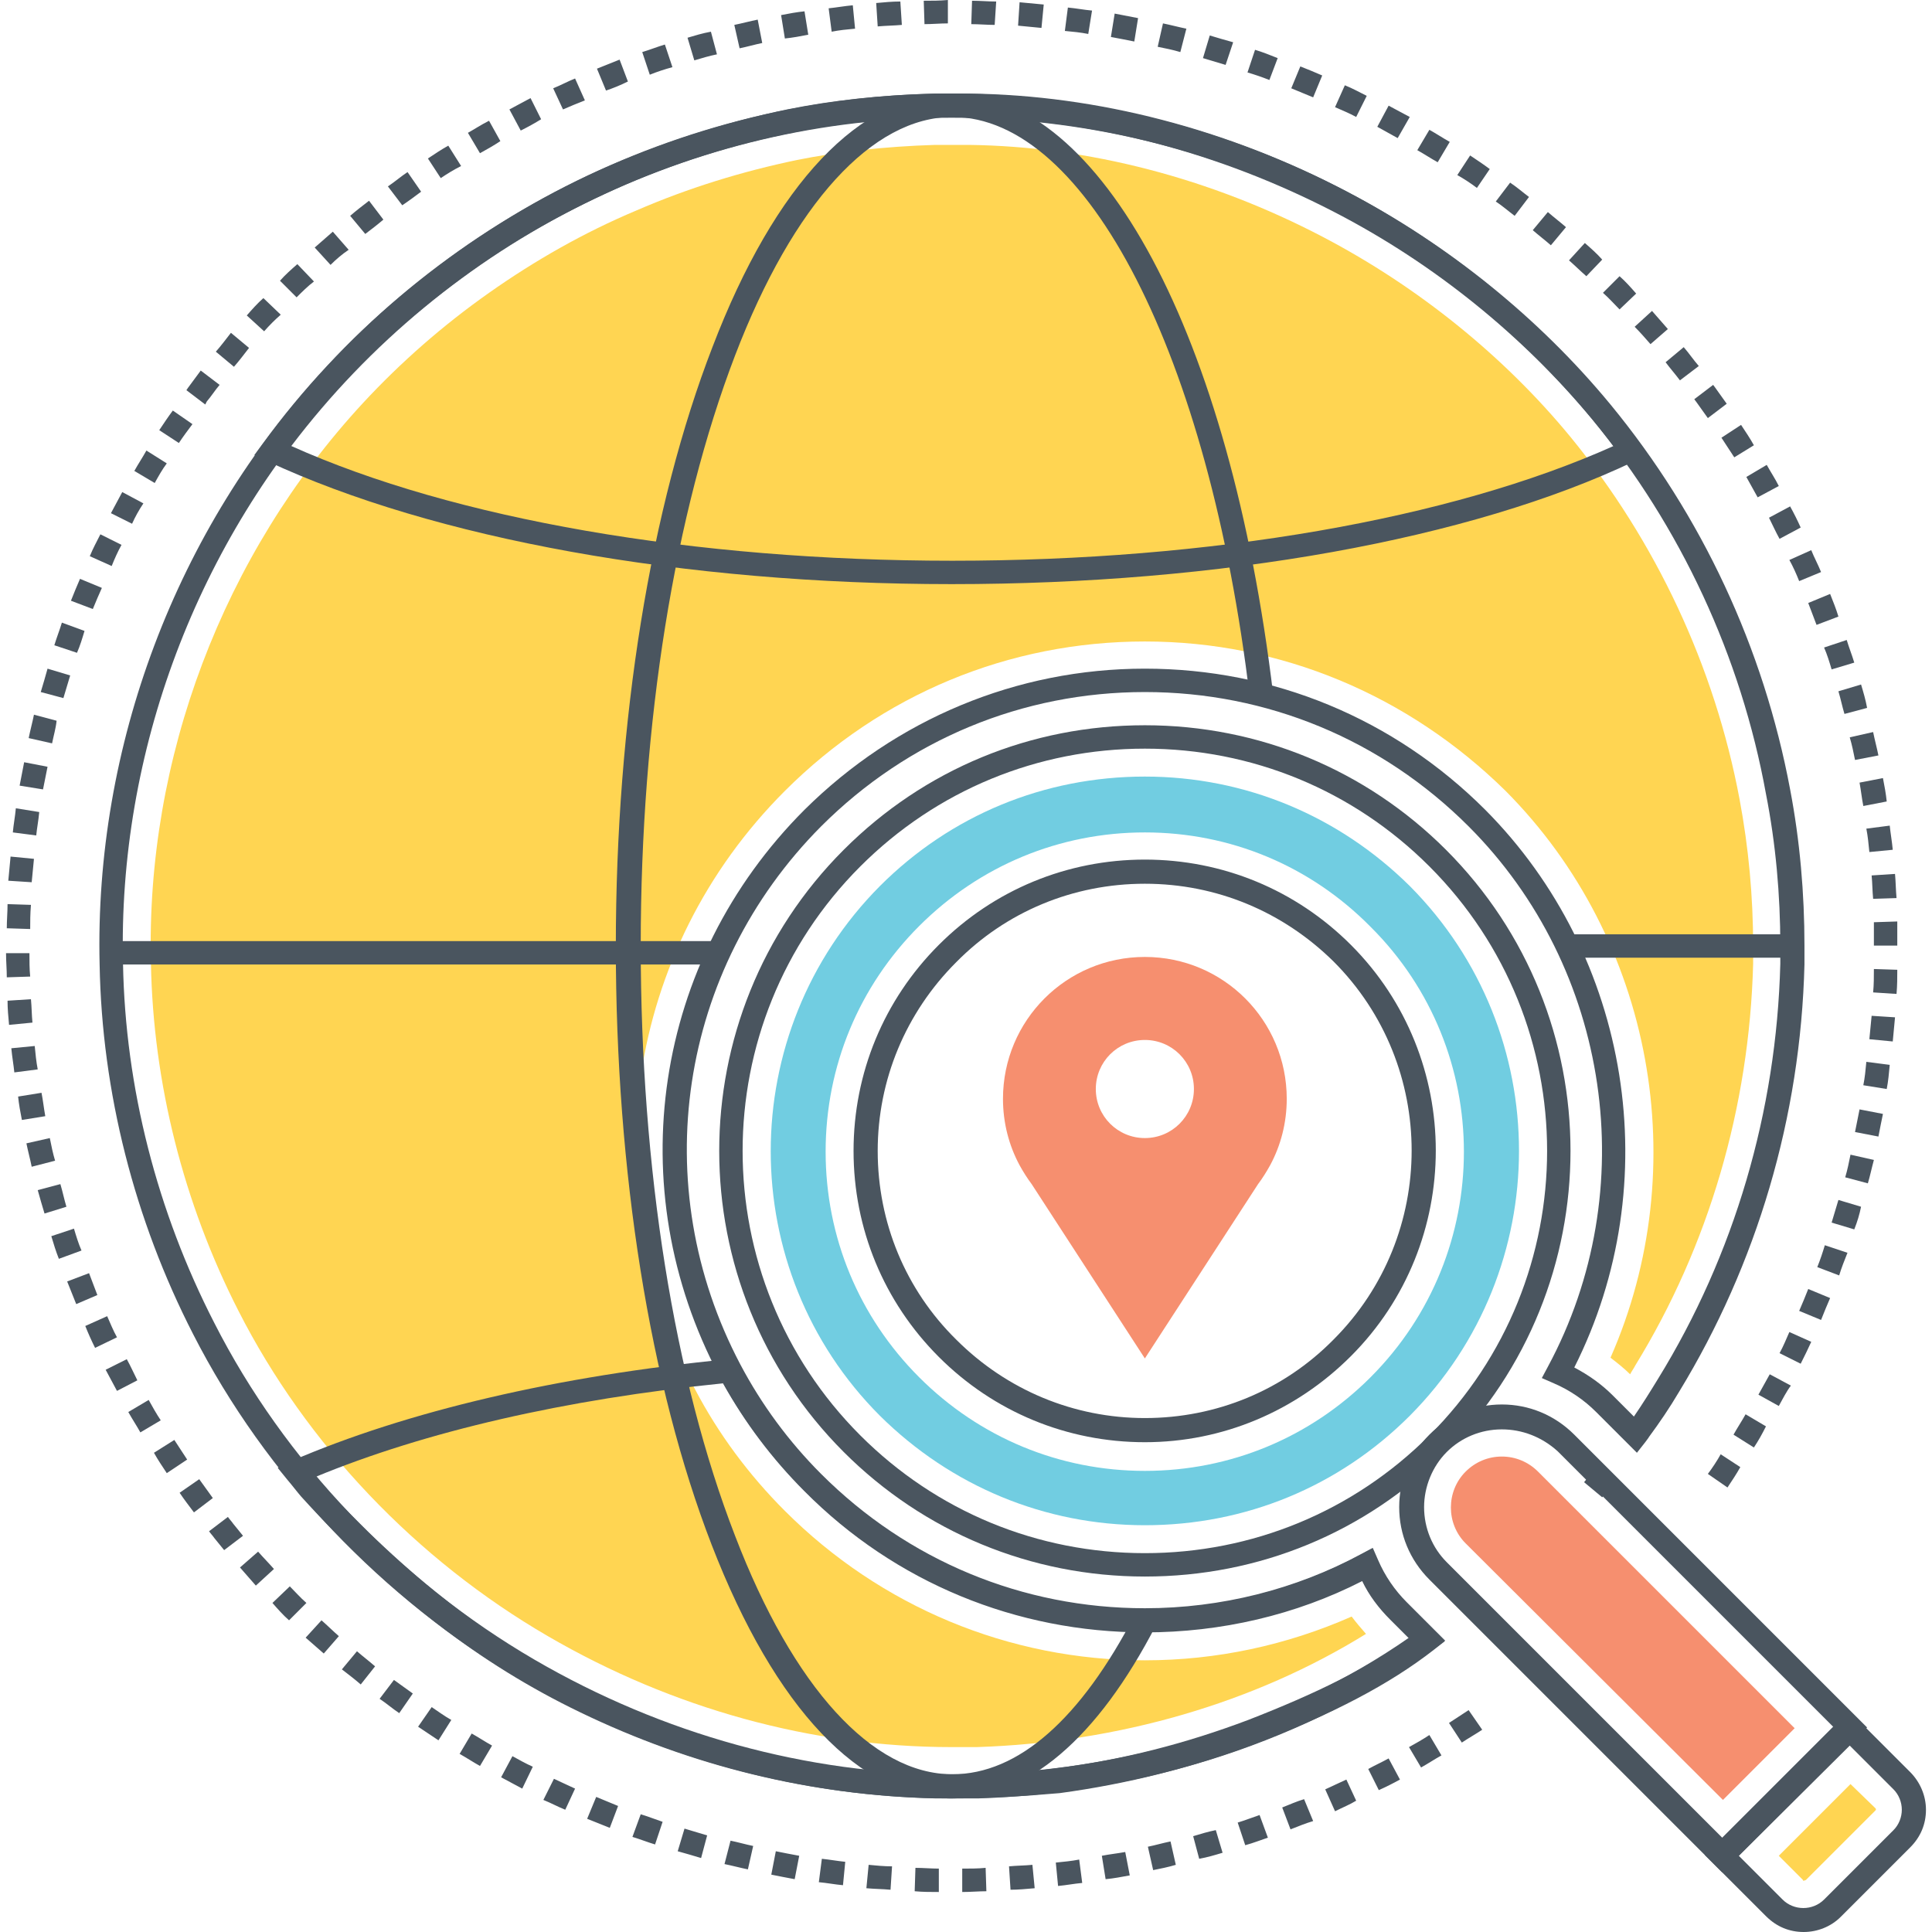
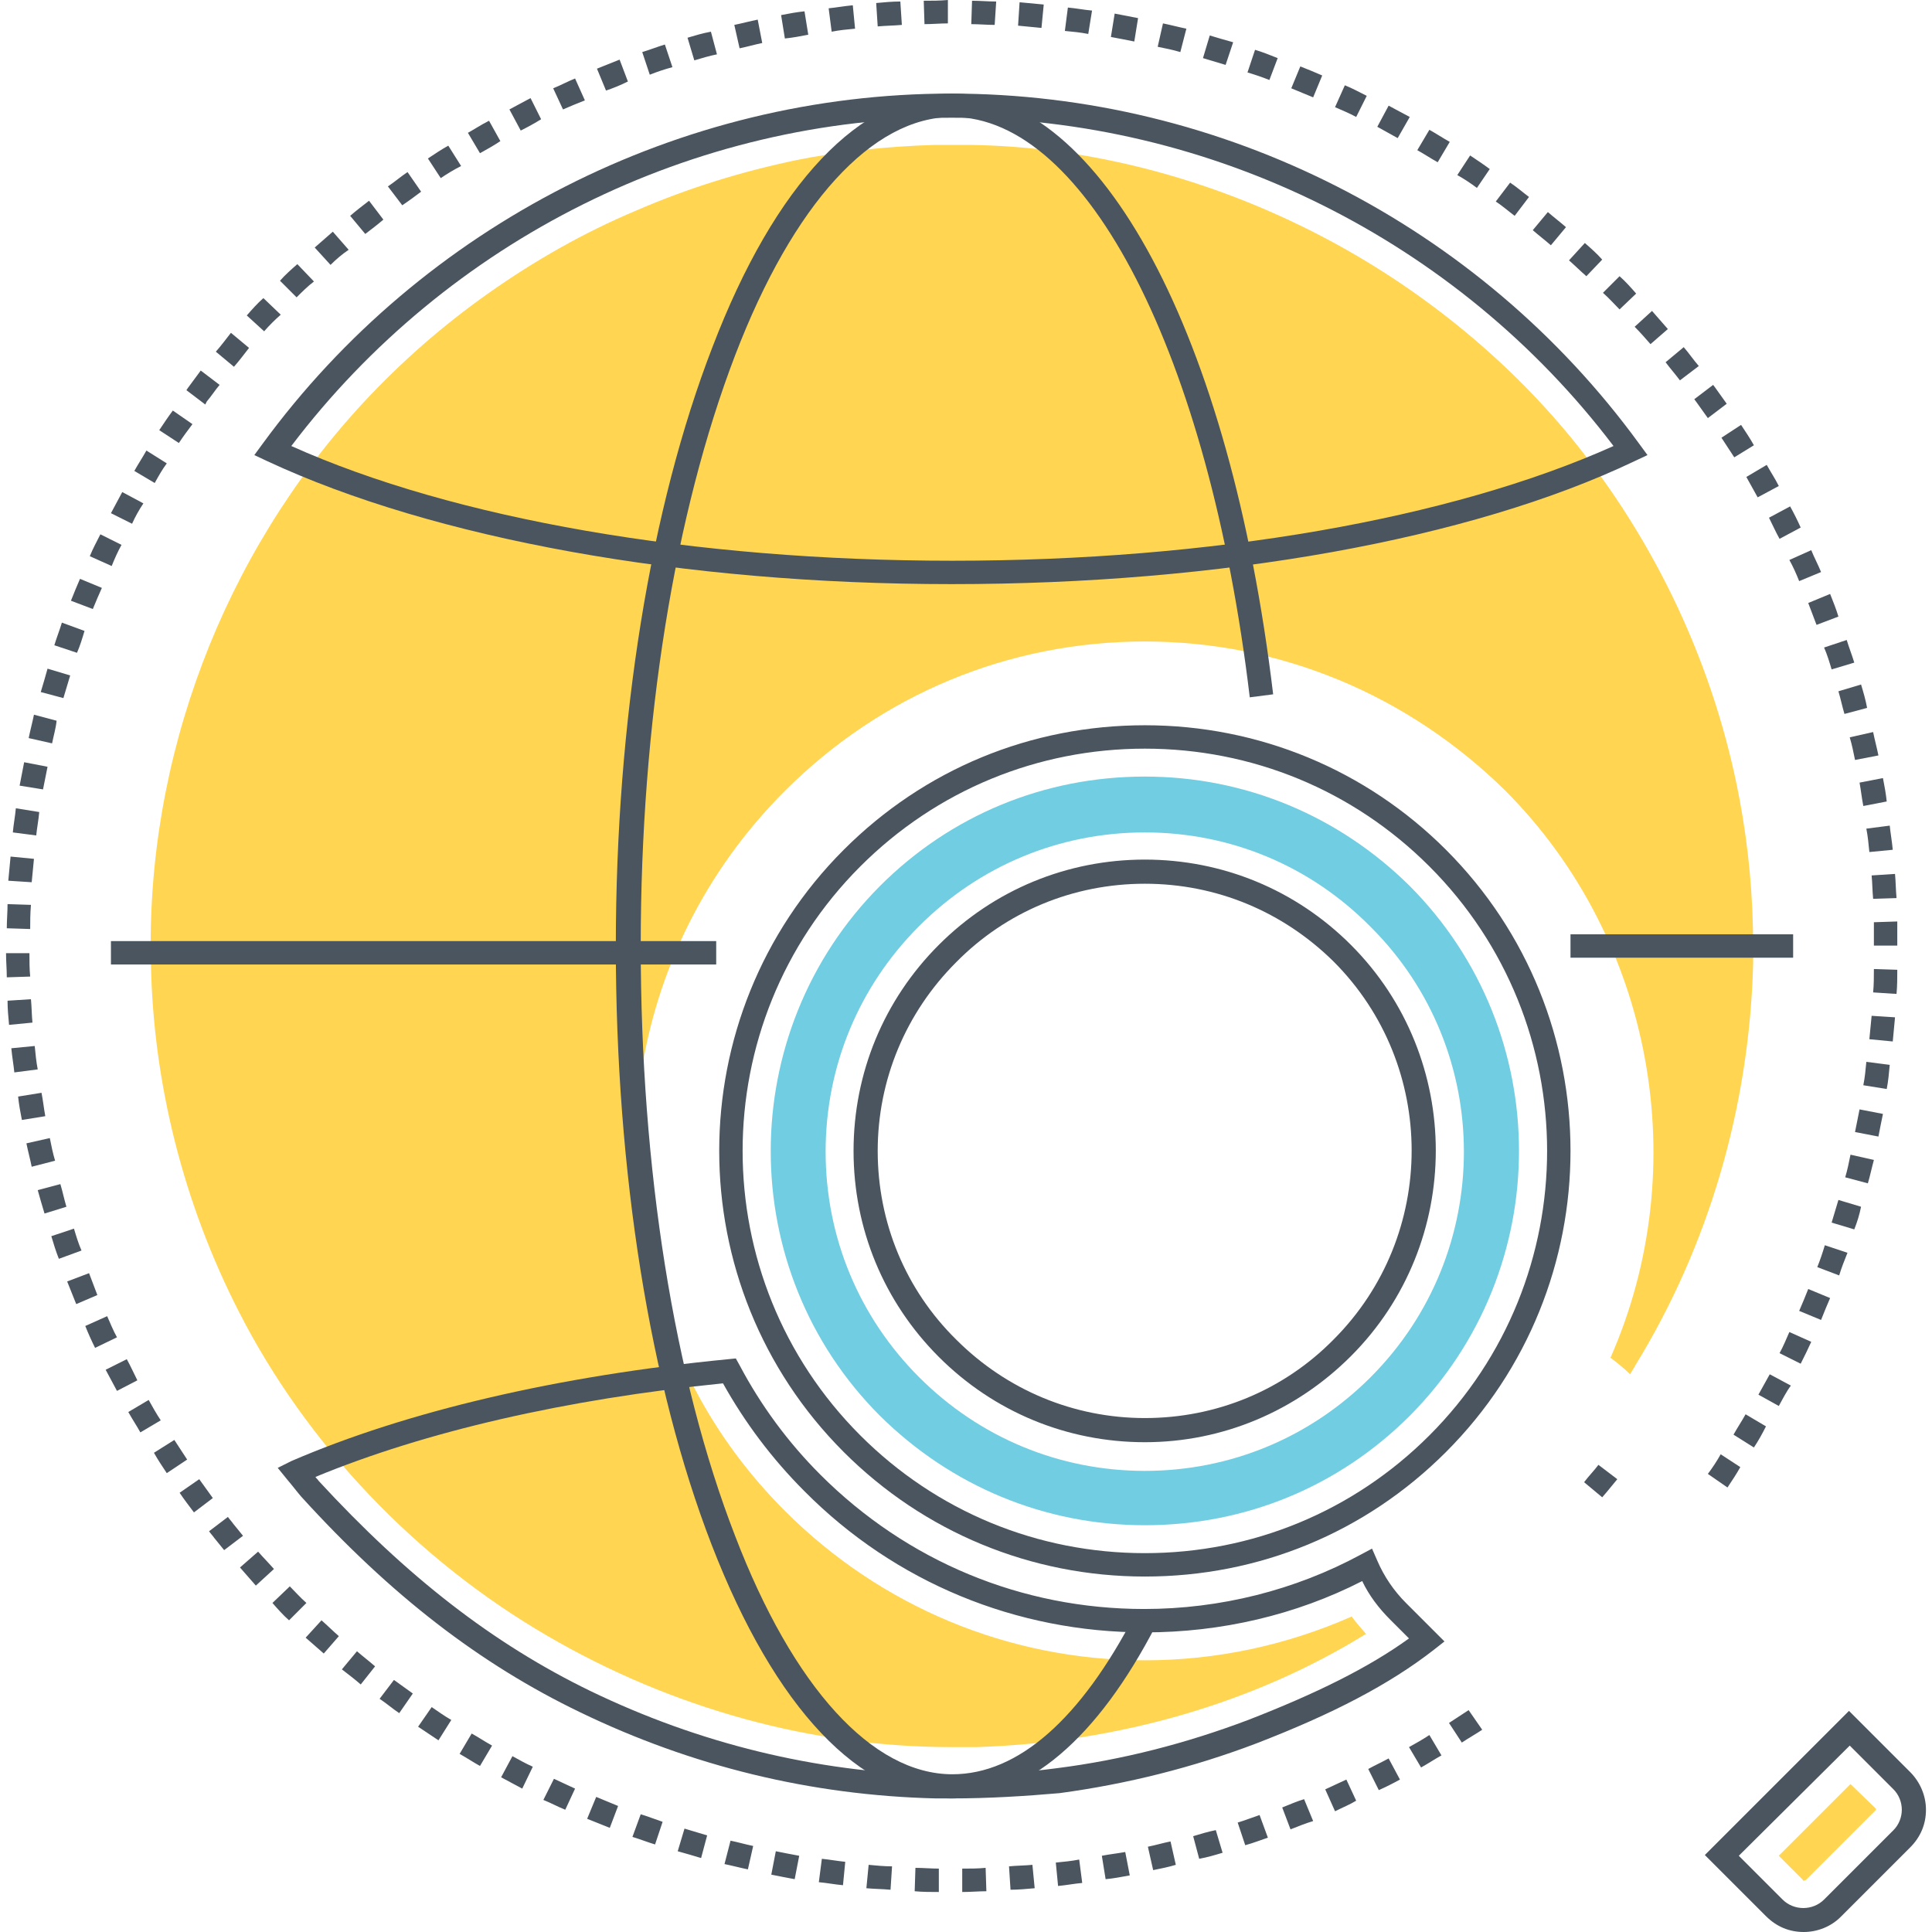
<svg xmlns="http://www.w3.org/2000/svg" t="1722585803216" class="icon" viewBox="0 0 1024 1024" version="1.1" p-id="23565" width="200" height="200">
  <path d="M504.4 926c-74 0-148-20.4-214-58.8-69.6-40.4-128-101.6-164-172.4-29.2-57.2-45.2-120.8-46.4-184-2.8-108.4 38-216.8 112.4-297.2 20-21.6 42.4-41.2 66.8-58.4 24.4-17.2 50.4-32 78-43.6 27.6-12 56.4-20.8 85.2-26.8 22-4.4 46.8-7.2 73.2-8h18c63.2 0.8 128 17.6 187.6 48.8 50.4 26.4 96 63.2 131.2 106 45.2 55.2 76.4 121.6 89.6 192 4.8 25.6 7.2 51.6 7.2 78v9.2c-2 76-23.6 149.6-62.4 212.8-0.8 1.6-2 3.2-2.8 4.8-3.2-3.2-6.8-6-10.4-8.8 44.4-100.8 22.8-221.6-55.6-300.4C746.4 368.4 678.8 340 606.8 340c-72 0-139.6 28-190.8 79.2-84.4 84.4-103.2 211.6-47.6 317.2 12.4 23.6 28.4 45.2 47.6 64.4 50.8 50.8 118.8 79.2 190.8 79.2 38 0 75.2-8 109.6-23.2 2.4 3.2 4.8 6 7.6 9.2-58.8 36.4-130.8 57.6-206.4 60h-13.2z" fill="#FFD552" p-id="23566" />
  <path d="M606.8 835.6c-60.4 0-117.2-23.6-159.6-66-88-88-88-231.2 0-319.2 42.8-42.8 99.2-66 159.6-66 60.4 0 117.2 23.6 159.6 66 88 88 88 231.2 0 319.2-42.8 42.8-99.2 66-159.6 66z m0-438.8c-56.8 0-110.4 22-150.8 62.4-83.2 83.2-83.2 218.4 0 301.6 40.4 40.4 94 62.4 150.8 62.4 56.8 0 110.4-22 150.8-62.4 83.2-83.2 83.2-218.4 0-301.6-40.4-40.4-94-62.4-150.8-62.4z m0 367.6c-41.2 0-80-16-109.2-45.2-29.2-29.2-45.2-68-45.2-109.2s16-80 45.2-109.2c29.2-29.2 68-45.2 109.2-45.2s80 16 109.2 45.2c60 60 60 158 0 218-29.2 29.2-68 45.6-109.2 45.6z m0-296c-38 0-73.6 14.8-100 41.6-26.8 26.8-41.6 62.4-41.6 100 0 38 14.8 73.6 41.6 100 26.8 26.8 62.4 41.6 100 41.6 38 0 73.6-14.8 100-41.6 55.2-55.2 55.2-145.2 0-200.4-26.8-26.4-62-41.2-100-41.2z" fill="#4A555F" p-id="23567" />
  <path d="M606.8 808.4c-53.2 0-102.8-20.8-140.4-58-77.2-77.2-77.2-203.2 0-280.8 37.6-37.6 87.2-58 140.4-58s102.8 20.8 140.4 58c77.2 77.6 77.2 203.2 0 280.8-37.6 37.6-87.2 58-140.4 58z m0-367.2c-45.2 0-87.6 17.6-119.6 49.6s-49.6 74.4-49.6 119.6c0 45.2 17.6 87.6 49.6 119.6s74.4 49.6 119.6 49.6c45.2 0 87.6-17.6 119.6-49.6 66-66 66-173.2 0-238.8-32-32.4-74.4-50-119.6-50z" fill="#71CDE1" p-id="23568" />
-   <path d="M912.8 992.4l-155.2-155.2c-10.4-10.4-16-24-16-38.4 0-14.4 5.6-28 16-38.4 10.4-10.4 24-16 38.4-16 14.4 0 28 5.6 38.4 16l155.2 155.2-76.8 76.8zM796 757.6c-11.2 0-21.6 4.4-29.2 12s-12 18.4-12 29.2c0 11.2 4.4 21.6 12 29.2l146.4 146.4 58.8-58.8-146.4-146.4c-8.4-7.6-18.8-11.6-29.6-11.6z" fill="#4A555F" p-id="23569" />
-   <path d="M776.8 818c-10.4-10.4-10.4-27.6 0-38 5.2-5.2 12-8 19.2-8 7.2 0 14 2.8 19.2 8l136 136-38 38-136.4-136z" fill="#F68F6F" p-id="23570" />
  <path d="M956 1024c-7.6 0-14.4-2.8-20-8.4l-32.4-32.4 76.4-76.4 32.4 32.4c5.2 5.2 8.4 12.4 8.4 20s-2.8 14.4-8.4 20l-36.8 36.8c-5.2 5.2-12.4 8-19.6 8z m-34.4-40.4l23.2 23.2c6 6 16 6 22 0l36.8-36.8c2.8-2.8 4.4-6.8 4.4-10.8 0-4-1.6-8-4.4-10.8l-23.2-23.2-58.8 58.4z" fill="#4A555F" p-id="23571" />
  <path d="M844.4 789.6c2.8-3.2 5.2-6.4 7.6-9.6-2.4 3.2-5.2 6.4-7.6 9.6zM956 996.8c-0.4 0-0.4 0-0.4-0.4l-12.8-12.8 38-38 13.2 12.8c0.4 0.4 0.4 0.8 0 1.2l-36.8 36.8c-0.8 0.4-1.2 0.4-1.2 0.4z" fill="#FFD552" p-id="23572" />
-   <path d="M682 582.4c0-41.6-33.6-75.2-75.2-75.2s-75.2 33.6-75.2 75.2c0 12.8 3.2 24.8 8.8 35.2 2 3.6 4 6.8 6.4 10l60 92.4 60-92.4c2.4-3.2 4.4-6.4 6.4-10 5.6-10.4 8.8-22.4 8.8-35.2z m-75.2 20.8c-14.4 0-26-11.6-26-26s11.6-26 26-26 26 11.6 26 26-11.6 26-26 26z" fill="#F68F6F" p-id="23573" />
  <path d="M849.2 793.6l-9.6-8c2.4-3.2 5.2-6 7.6-9.2l10 7.6c-2.4 2.8-4.8 6-8 9.6z" fill="#4A555F" p-id="23574" />
-   <path d="M504.4 953.2c-78.8 0-157.6-21.6-227.6-62.4-74-43.2-136-108.4-174.4-183.6-31.2-60.8-48.4-128.4-49.6-196-2.8-115.2 40.4-230.8 119.6-316 21.2-23.2 45.2-44 71.2-62.4s53.6-34 82.8-46.4c29.2-12.4 60-22 90.8-28.4 23.6-4.8 49.6-7.6 77.6-8.4h19.2c67.6 0.8 136.8 18.8 200 52 53.6 28 102 67.2 139.6 112.8 48.4 58.8 81.2 129.2 95.2 204 5.2 27.2 7.6 55.2 7.6 82.8v10c-2 80.8-25.2 158.8-66.4 226.4-5.2 8.8-10.4 16.4-16 24-0.4 0.8-1.2 1.6-2 2.8l-4.4 5.6-21.6-21.6c-6.4-6.4-14-11.6-22.4-15.2l-6.4-2.8 3.2-6c50.4-93.6 33.2-211.2-42-286.4-46-46-106.8-71.2-171.6-71.2s-125.6 25.2-171.6 71.2c-75.6 76-92.8 190.4-42.8 285.2 11.2 21.2 25.6 40.8 42.8 58 46 46 106.8 71.2 171.6 71.2 40.4 0 80-10 114.8-28.8l6-3.2 2.8 6.4c3.6 8.4 8.8 16 15.2 22.4l20.4 20.4-6 4.4c-66 48-152 76.4-241.6 79.2h-14z m0-891.2h-9.2c-27.2 0.8-52.8 3.6-75.6 8.4-30 6-59.6 15.2-88.4 27.6-28.4 12.4-55.6 27.2-80.8 45.2-25.2 18-48.4 38-69.2 60.4-76.8 83.2-118.8 195.2-116 307.2 1.2 65.6 18 131.2 48.4 190.4 37.2 73.2 97.6 136.4 169.6 178.4 68 39.6 144.8 60.8 221.2 60.8h13.6c84.4-2.8 165.6-28.4 228.8-72.4l-10-10c-6-6-11.2-12.8-14.8-20.4-35.2 18-74.8 27.2-115.2 27.2-68 0-132.4-26.4-180.4-74.8-18-18-33.2-38.4-45.2-60.8-52.8-99.6-34.8-220 45.2-300 48.4-48 112.4-74.8 180.4-74.8s132 26.4 180.4 74.8c77.2 77.6 96.4 198 47.2 295.6 7.6 4 14.4 8.8 20.4 14.8l11.2 11.2c4.4-6.4 8.4-12.8 12.8-20 40.4-65.6 62.8-141.6 64.8-220v-9.6c0-26.8-2.4-54-7.6-80.4-13.2-72.8-45.2-141.6-92-198.4-36.8-44.4-83.6-82.4-136-109.6-61.6-32-128.4-49.6-194-50.4-3.2-0.4-6.4-0.4-9.6-0.4z" fill="#4A555F" p-id="23575" />
  <path d="M510 1002.8v-12.4c4 0 8.4 0 12.4-0.4l0.4 12.4c-4 0-8.4 0.4-12.8 0.4z m-12.4 0c-4.4 0-8.4 0-12.8-0.4l0.4-12.4c4 0 8.4 0.4 12.4 0.4v12.4z m38-1.2l-0.8-12.4c4-0.4 8.4-0.4 12.4-0.8l1.2 12.4c-4.4 0.4-8.8 0.8-12.8 0.8z m-63.6 0c-4.4-0.4-8.4-0.4-12.8-0.8l1.2-12.4c4 0.4 8.4 0.8 12.4 0.8l-0.8 12.4z m88.8-2l-1.2-12.4c4-0.4 8.4-0.8 12.4-1.6l1.6 12.4c-4.4 0.4-8.4 1.2-12.8 1.6z m-114-0.4c-4.4-0.4-8.4-1.2-12.8-1.6l1.6-12.4c4 0.4 8.4 1.2 12.4 1.6l-1.2 12.4z m139.2-3.2l-2-12.4c4-0.8 8-1.2 12.4-2l2.4 12.4c-4.4 0.8-8.4 1.6-12.8 2z m-164.8 0c-4.4-0.8-8.4-1.6-12.4-2.4l2.4-12.4c4 0.8 8 1.6 12.4 2.4l-2.4 12.4z m190-4.8l-2.8-12.4c4-0.8 8-2 12-2.8l2.8 12.4c-4 1.2-8 2-12 2.8z m-214.8-0.4c-4-0.8-8.4-2-12.4-2.8l3.2-12.4c4 0.8 8 2 12 2.8l-2.8 12.4z m239.2-5.6l-3.2-12c4-1.2 8-2.4 12-3.2l3.6 12c-4 1.2-8 2.4-12.4 3.2z m-264-0.4c-4-1.2-8-2.4-12.4-3.6l3.6-12 12 3.6-3.2 12z m288.4-6.8l-4-12c4-1.2 8-2.8 11.6-4l4.4 12c-3.6 1.2-7.6 2.8-12 4z m-312.8-0.4c-4-1.2-8-2.8-12-4l4.4-12c4 1.2 8 2.8 11.6 4l-4 12z m336.8-8l-4.4-11.6c4-1.6 7.6-3.2 11.6-4.4l4.8 11.6c-4 1.2-8 2.8-12 4.4z m-360.8-0.8l-12-4.8 4.8-11.6c4 1.6 7.6 3.2 11.6 4.8l-4.4 11.6z m384.4-8.8l-5.2-11.6c3.6-1.6 7.6-3.6 11.2-5.2l5.2 11.2c-3.2 2-7.2 3.6-11.2 5.6z m-408-0.8c-4-1.6-7.6-3.6-11.6-5.2l5.6-11.2c3.6 1.6 7.6 3.6 11.2 5.2l-5.2 11.2z m431.2-10.4l-5.6-11.2c3.6-2 7.2-3.6 10.8-5.6l6 11.2c-3.6 2-7.6 4-11.2 5.6zM276.8 948c-3.6-2-7.6-4-11.2-6l6-11.2c3.6 2 7.2 4 10.8 5.6l-5.6 11.6z m476.4-11.2l-6.4-10.8c3.6-2 7.2-4 10.8-6.4l6.4 10.8c-3.6 2-7.2 4.4-10.8 6.4zM254.4 936c-3.6-2-7.2-4.4-10.8-6.4l6.4-10.8c3.6 2 7.2 4.4 10.8 6.4l-6.4 10.8z m520.4-12.4l-6.8-10.4c3.6-2.4 6.8-4.4 10.4-6.8l7.2 10.4c-3.6 2.4-7.2 4.4-10.8 6.8z m-542.4-1.2l-10.8-7.2 7.2-10.4c3.6 2.4 6.8 4.8 10.4 6.8l-6.8 10.8z m-20.8-14.4c-3.6-2.4-6.8-5.2-10.4-7.6l7.6-10c3.2 2.4 6.8 4.8 10 7.2l-7.2 10.4z m-20.4-15.2c-3.2-2.8-6.4-5.2-10-8l8-9.6c3.2 2.8 6.4 5.2 9.6 8l-7.6 9.6z m-19.6-16.4l-9.6-8.4 8.4-9.2c3.2 2.8 6 5.6 9.2 8.4l-8 9.2z m-18.4-17.6c-3.2-2.8-6-6-8.8-9.2l9.2-8.8c2.8 2.8 5.6 6 8.8 8.8l-9.2 9.2z m-17.6-18.4l-8.4-9.6 9.6-8.4c2.8 3.2 5.6 6 8.4 9.2l-9.6 8.8z m-16.8-18.8c-1.6-2-3.6-4.4-5.2-6.4-0.8-1.2-2-2.4-2.8-3.6l10-7.6c0.8 1.2 2 2.4 2.8 3.6 1.6 2 3.2 4 5.2 6.4l-10 7.6z m-16-20c-2.4-3.2-5.2-6.8-7.6-10.4l10.4-7.2c2.4 3.2 4.8 6.8 7.2 10l-10 7.6z m812.8-13.2l-10.4-7.2c2.4-3.2 4.8-6.8 6.8-10.4l10.4 6.8c-2 3.6-4.4 7.2-6.8 10.8z m-827.2-7.6c-2.4-3.6-4.8-7.2-6.8-10.8l10.8-6.8c2.4 3.6 4.4 6.8 6.8 10.4l-10.8 7.2z m841.2-13.6l-10.8-6.8c2-3.6 4.4-7.2 6.4-10.8l10.8 6.4c-2 4-4 7.6-6.4 11.2z m-855.2-8c-2-3.6-4.4-7.2-6.4-10.8l10.8-6.4c2 3.6 4 7.2 6.4 10.8l-10.8 6.4z m868.4-14l-10.8-6 6-10.8 11.2 6c-2.4 3.2-4.4 7.2-6.4 10.8z m-880.8-8c-2-3.6-4-7.6-6-11.2l11.2-5.6c2 3.6 3.6 7.2 5.6 11.2l-10.8 5.6z m892.4-14.4l-11.2-5.6c2-3.6 3.6-7.6 5.2-11.2l11.6 5.2c-1.6 3.6-3.6 7.6-5.6 11.6z m-904-8.4c-2-4-3.6-7.6-5.2-11.6l11.6-5.2c1.6 3.6 3.2 7.6 5.2 11.2l-11.6 5.6z m914.8-14.8l-11.6-4.8c1.6-3.6 3.2-7.6 4.8-11.6l11.6 4.8c-1.6 3.6-3.2 7.6-4.8 11.6z m-924.8-8.4l-4.8-12 11.6-4.4c1.6 4 2.8 7.6 4.4 11.6l-11.2 4.8z m934.4-15.2l-11.6-4.4c1.6-4 2.8-7.6 4-11.6l12 4c-1.6 4-3.2 8-4.4 12zM31.2 667.2c-1.6-4-2.8-8-4-12l12-4c1.2 4 2.4 8 4 11.6l-12 4.4z m951.6-15.6l-12-3.6 3.6-12 12 3.6c-0.8 4-2 8-3.6 12zM23.6 643.2c-1.2-4-2.4-8-3.6-12.4l12-3.2c1.2 4 2 8 3.2 12l-11.6 3.6z m966.4-16l-12-3.2c1.2-4 2-8 2.8-12l12.4 2.8c-1.2 4.4-2 8.4-3.2 12.4zM16.8 618.4c-0.8-4-2-8.4-2.8-12.4l12.4-2.8c0.8 4 1.6 8 2.8 12l-12.4 3.2z m978.8-16l-12.4-2.4 2.4-12 12.4 2.4c-0.8 3.6-1.6 8-2.4 12z m-984-8.8c-0.8-4-1.6-8.4-2-12.4l12.4-2c0.8 4 1.2 8 2 12.4l-12.4 2z m988.4-16.4l-12.4-2c0.8-4 1.2-8 1.6-12.4l12.4 1.6c-0.4 4.4-0.8 8.8-1.6 12.8zM7.6 568.4c-0.4-4-1.2-8.4-1.6-12.8l12.4-1.2c0.4 4 0.8 8.4 1.6 12.4l-12.4 1.6z m995.6-16.4l-12.4-1.2c0.4-4 0.8-8.4 1.2-12.4l12.4 0.8c-0.4 4.4-0.8 8.8-1.2 12.8zM4.8 543.2c-0.4-4.4-0.8-8.4-0.8-12.8l12.4-0.8c0.4 4 0.4 8.4 0.8 12.4l-12.4 1.2z m1000.4-16.4l-12.4-0.8c0.4-4 0.4-8.4 0.4-12.4l12.4 0.4c0 4 0 8.4-0.4 12.8zM3.6 518c0-4.4-0.4-8.4-0.4-12.8h12.4c0 4 0 8.4 0.4 12.4l-12.4 0.4z m989.6-16.8v-12.4l12.4-0.4v12.8h-12.4zM16 492.4L3.6 492c0-4.4 0.4-8.4 0.4-12.8l12.4 0.4c-0.4 4.8-0.4 8.8-0.4 12.8z m976.8-16c-0.4-4-0.4-8.4-0.8-12.4l12.4-0.8c0.4 4.4 0.4 8.4 0.8 12.8l-12.4 0.4z m-976-8.8l-12.4-0.8c0.4-4.4 0.8-8.4 1.2-12.8l12.4 1.2c-0.4 4.4-0.8 8.4-1.2 12.4z m974-16c-0.4-4-0.8-8.4-1.6-12.4l12.4-1.6c0.4 4 1.2 8.4 1.6 12.8l-12.4 1.2zM19.2 442.8l-12.4-1.6c0.4-4.4 1.2-8.4 1.6-12.8l12.4 2c-0.4 4.4-1.2 8.4-1.6 12.4z m968.4-15.6c-0.8-4-1.2-8-2-12.4l12.4-2.4c0.8 4 1.6 8.4 2 12.4l-12.4 2.4zM22.8 418.4l-12.4-2c0.8-4 1.6-8.4 2.4-12.4l12.4 2.4-2.4 12z m960.4-15.6c-0.8-4-1.6-8-2.8-12l12.4-2.8c0.8 4 2 8.4 2.8 12.4l-12.4 2.4zM27.6 394l-12.4-2.8c0.8-4 2-8.4 2.8-12.4l12 3.2c-0.4 4-1.6 8-2.4 12z m950-15.6c-1.2-4-2-8-3.2-12l12-3.6c1.2 4 2.4 8 3.2 12.4l-12 3.2z m-944-8.4l-12-3.2c1.2-4 2.4-8 3.6-12.4l12 3.6-3.6 12z m937.2-15.2c-1.2-4-2.4-8-4-11.6l12-4c1.2 4 2.8 8 4 12l-12 3.6zM40.8 346l-12-4c1.2-4 2.8-8 4-12l12 4.4c-1.2 4-2.4 8-4 11.6z m922-14.8c-1.6-4-2.8-7.6-4.4-11.6l11.6-4.8c1.6 4 3.2 8 4.4 12l-11.6 4.4zM49.2 322.8l-11.6-4.4c1.6-4 3.2-8 4.8-11.6l11.6 4.8c-1.6 3.6-3.2 7.2-4.8 11.2zM953.6 308c-1.6-4-3.2-7.6-5.2-11.2l11.6-5.2c1.6 4 3.6 7.6 5.2 11.6l-11.6 4.8zM59.2 300l-11.6-5.2c1.6-4 3.6-7.6 5.6-11.6l11.2 5.6c-2 3.6-3.6 7.2-5.2 11.2z m884-14.4c-2-3.6-3.6-7.2-5.6-11.2l11.2-6c2 3.6 4 7.6 5.6 11.2l-11.2 6z m-873.2-8L58.8 272c2-3.6 4-7.6 6-11.2l11.2 6c-2.4 3.6-4.4 7.2-6 10.8z m861.6-14l-6-10.8 10.8-6.4c2 3.6 4.4 7.2 6.4 11.2l-11.2 6zM82 256l-10.8-6.4c2-3.6 4.4-7.2 6.4-10.8l10.8 6.8c-2.4 3.2-4.4 6.8-6.4 10.4z m837.2-13.6c-2.4-3.6-4.4-6.8-6.8-10.4l10.4-6.8c2.4 3.6 4.8 7.2 6.8 10.8l-10.4 6.4zM94.8 234.8L84.4 228c2.4-3.6 4.8-7.2 7.2-10.4l10.4 7.2c-2.4 3.2-4.8 6.4-7.2 10z m810.4-13.2l-6-8.4-1.2-1.6L908 204l1.2 1.6 6 8.4-10 7.6zM108.8 214.4l-10-7.6 0.8-1.2c2.4-3.2 4.4-6 6.8-9.2l10 7.6c-2.4 2.8-4.4 6-6.8 8.8l-0.8 1.6z m781.6-12.8c-2.4-3.2-5.2-6.4-7.6-9.6l9.6-8c2.8 3.2 5.2 6.8 8 10l-10 7.6zM124 194.4l-9.6-8c2.8-3.2 5.2-6.4 8-10l9.6 8c-2.8 3.6-5.2 6.8-8 10z m750.8-12c-2.8-3.2-5.6-6.4-8.4-9.2l9.2-8.4 8.4 9.6-9.2 8zM140 175.6l-9.2-8.4c2.8-3.2 5.6-6.4 8.8-9.2l9.2 8.8c-3.2 2.8-6 5.6-8.8 8.8zM858.4 164c-2.8-2.8-5.6-6-8.8-8.8l8.8-8.8c3.2 2.8 6 6 8.8 9.2l-8.8 8.4zM157.2 157.6l-8.8-8.8c2.8-3.2 6-6 9.2-8.8l8.8 9.2c-3.2 2.4-6.4 5.6-9.2 8.4z m683.6-11.2c-3.2-2.8-6-5.6-9.2-8.4l8.4-9.2c3.2 2.8 6.4 5.6 9.2 8.8l-8.4 8.8zM175.2 140.4l-8.4-9.2 9.6-8.4 8.4 9.6c-3.6 2.4-6.8 5.2-9.6 8z m646.8-10.4c-3.2-2.8-6.4-5.2-9.6-8l8-9.6c3.2 2.8 6.4 5.2 9.6 8l-8 9.6zM193.6 124l-8-9.6c3.2-2.8 6.4-5.2 10-8l7.6 10c-2.8 2.4-6.4 5.2-9.6 7.6z m609.2-9.6c-3.2-2.4-6.4-5.2-10-7.6l7.6-10c3.6 2.4 6.8 5.2 10 7.6l-7.6 10zM213.2 108.8l-7.6-10c3.6-2.4 6.8-5.2 10.4-7.6l7.2 10.4c-3.2 2.4-6.4 4.8-10 7.2z m569.6-9.2c-3.2-2.4-6.8-4.8-10.4-6.8l6.8-10.4c3.6 2.4 7.2 4.8 10.4 7.2l-6.8 10zM233.6 94.4L226.8 84c3.6-2.4 7.2-4.8 10.8-6.8l6.8 10.8c-4 2-7.2 4-10.8 6.4z m528.4-8.4c-3.6-2-7.2-4.4-10.8-6.4l6.4-10.8c3.6 2 7.2 4.4 10.8 6.4l-6.4 10.8zM254.4 81.2L248 70.4c3.6-2 7.2-4.4 11.2-6.4l6 10.8c-3.6 2.4-7.2 4.4-10.8 6.4z m486.4-8l-10.8-6L736 56c3.6 2 7.6 4 11.2 6l-6.4 11.2zM276 69.2l-6-11.2c3.6-2 7.6-4 11.2-6l5.6 11.2c-3.2 2-6.8 4-10.8 6z m442.8-7.2c-3.6-2-7.6-3.6-11.2-5.2l5.2-11.6c4 1.6 7.6 3.6 11.6 5.6l-5.6 11.2z m-420.4-4l-5.2-11.2c4-1.6 7.6-3.6 11.6-5.2l5.2 11.6c-4 1.6-8 3.2-11.6 4.8z m397.6-6.4c-4-1.6-7.6-3.2-11.6-4.8l4.8-11.6c4 1.6 8 3.2 11.6 4.8l-4.8 11.6zM321.2 48l-4.8-11.6 12-4.8 4.4 11.6c-4 2-8 3.6-11.6 4.8z m351.6-5.6c-4-1.6-7.6-2.8-11.6-4l4-12c4 1.2 8 2.8 12 4.4l-4.4 11.6z m-328.4-2.8l-4-12c4-1.2 8-2.8 12-4l4 12c-4.4 1.2-8 2.4-12 4z m305.2-5.2l-12-3.6 3.6-12c4 1.2 8 2.4 12.4 3.6l-4 12zM368 32l-3.6-12c4-1.2 8-2.4 12.4-3.2l3.2 12c-4 0.8-8 2-12 3.2z m257.6-4.4c-4-1.2-8-2-12-2.8l2.8-12.4c4 0.8 8.4 2 12.4 2.8l-3.2 12.4zM392 25.6l-2.8-12.4c4-0.8 8.4-2 12.4-2.8l2.4 12.4c-4 0.8-8 2-12 2.8z m209.2-3.6c-4-0.8-8-1.6-12.4-2.4l2-12.4c4 0.8 8.4 1.6 12.4 2.4l-2 12.4zM416 20.4l-2-12.4c4-0.8 8.4-1.6 12.4-2l2 12.4c-4 0.8-8.4 1.6-12.4 2z m160.8-2.4c-4-0.8-8-1.2-12.4-1.6l1.6-12.4c4.4 0.4 8.4 1.2 12.8 1.6l-2 12.4z m-136-1.2l-1.6-12.4c4-0.4 8.4-1.2 12.8-1.6l1.2 12.4c-4.4 0.4-8.4 0.8-12.4 1.6z m111.2-2c-4-0.4-8.4-0.8-12.4-1.2l0.8-12.4c4.4 0.4 8.4 0.8 12.8 1.2l-1.2 12.4z m-86.8-0.8l-0.8-12.4c4.4-0.4 8.4-0.8 12.8-0.8l0.8 12.4c-4.4 0.4-8.4 0.4-12.8 0.8z m62-0.8c-4 0-8.4-0.4-12.4-0.4l0.4-12.4c4.4 0 8.4 0.4 12.8 0.4l-0.8 12.4z m-37.2-0.4l-0.4-12.4c4.4 0 8.4 0 12.8-0.4v12.4c-4 0-8.4 0.4-12.4 0.4z" fill="#4A555F" p-id="23576" />
  <path d="M504.4 953.2c-48.4 0-93.6-47.6-127.2-134.4-32.8-84.8-50.8-197.6-50.8-317.2S344.8 268.8 377.6 184c33.2-86.8 78.4-134.4 127.2-134.4 78.8 0 147.2 128 170 318.4l-12.4 1.6c-21.6-181.2-86.4-307.6-157.6-307.6-42.4 0-84.4 46-115.2 126.4-32 83.6-50 194.4-50 312.8s17.6 229.2 50 312.8c30.8 80.4 72.8 126.4 115.2 126.4 34.8 0 68-29.2 96.8-84.8l11.2 5.6c-31.2 60.4-68.4 92-108.4 92z" fill="#4A555F" p-id="23577" />
  <path d="M504.4 309.6c-142.4 0-274.4-24-362.8-65.2l-6.8-3.2 4.4-6C224 119.2 360.4 49.6 504 49.6c143.6 0 280 69.2 364.8 185.6l4.4 6-6.8 3.2c-87.2 41.6-219.6 65.2-362 65.2zM154.4 236.4c86.4 38.8 213.6 60.8 350.4 60.8 136.8 0 264-22 350.4-60.8-82.8-109.2-213.2-174-350.4-174-137.6-0.4-267.6 64.8-350.4 174zM504.4 953.2H496c-66.4-1.6-129.6-17.2-188.4-45.6-53.2-25.6-100.4-62-148-114.4-2.4-2.8-4.8-6-7.2-8.8l-5.2-6.4 7.2-3.6c61.2-26.4 141.2-45.2 231.6-54l4-0.4 2 3.6c11.2 21.2 25.6 40.8 42.8 58 46 46 106.8 71.2 171.6 71.2 40.4 0 80-10 114.8-28.8l6-3.2 2.8 6.4c3.6 8.4 8.8 16 15.2 22.4l20.4 20.4-5.6 4.4c-23.6 18.4-53.6 34-94 49.6-33.6 12.8-68.8 21.6-104.4 26.4-18.4 1.6-37.6 2.8-57.2 2.8z m-337.2-170.4c0.4 0.8 1.2 1.2 1.6 2 46.8 50.8 92.4 86.4 144.4 111.6 57.2 27.6 118.8 42.8 182.8 44.4h8.4c18.8 0 37.6-1.2 55.6-3.6 34.8-4.4 68.8-13.2 101.6-25.6 36-14 63.6-27.6 85.2-43.2l-10-10c-6-6-11.2-12.8-14.8-20.4-35.2 18-74.8 27.2-115.2 27.2-68 0-132.4-26.4-180.4-74.8-17.2-17.2-31.6-36.4-43.2-57.2-83.6 8.4-158 25.6-216 49.6z" fill="#4A555F" p-id="23578" />
  <path d="M832.4 495.2h118v12.4h-118z" fill="#4A555F" p-id="23579" />
  <path d="M58.8 498.8h320.8v12.4H58.8z" fill="#4A555F" p-id="23580" />
</svg>